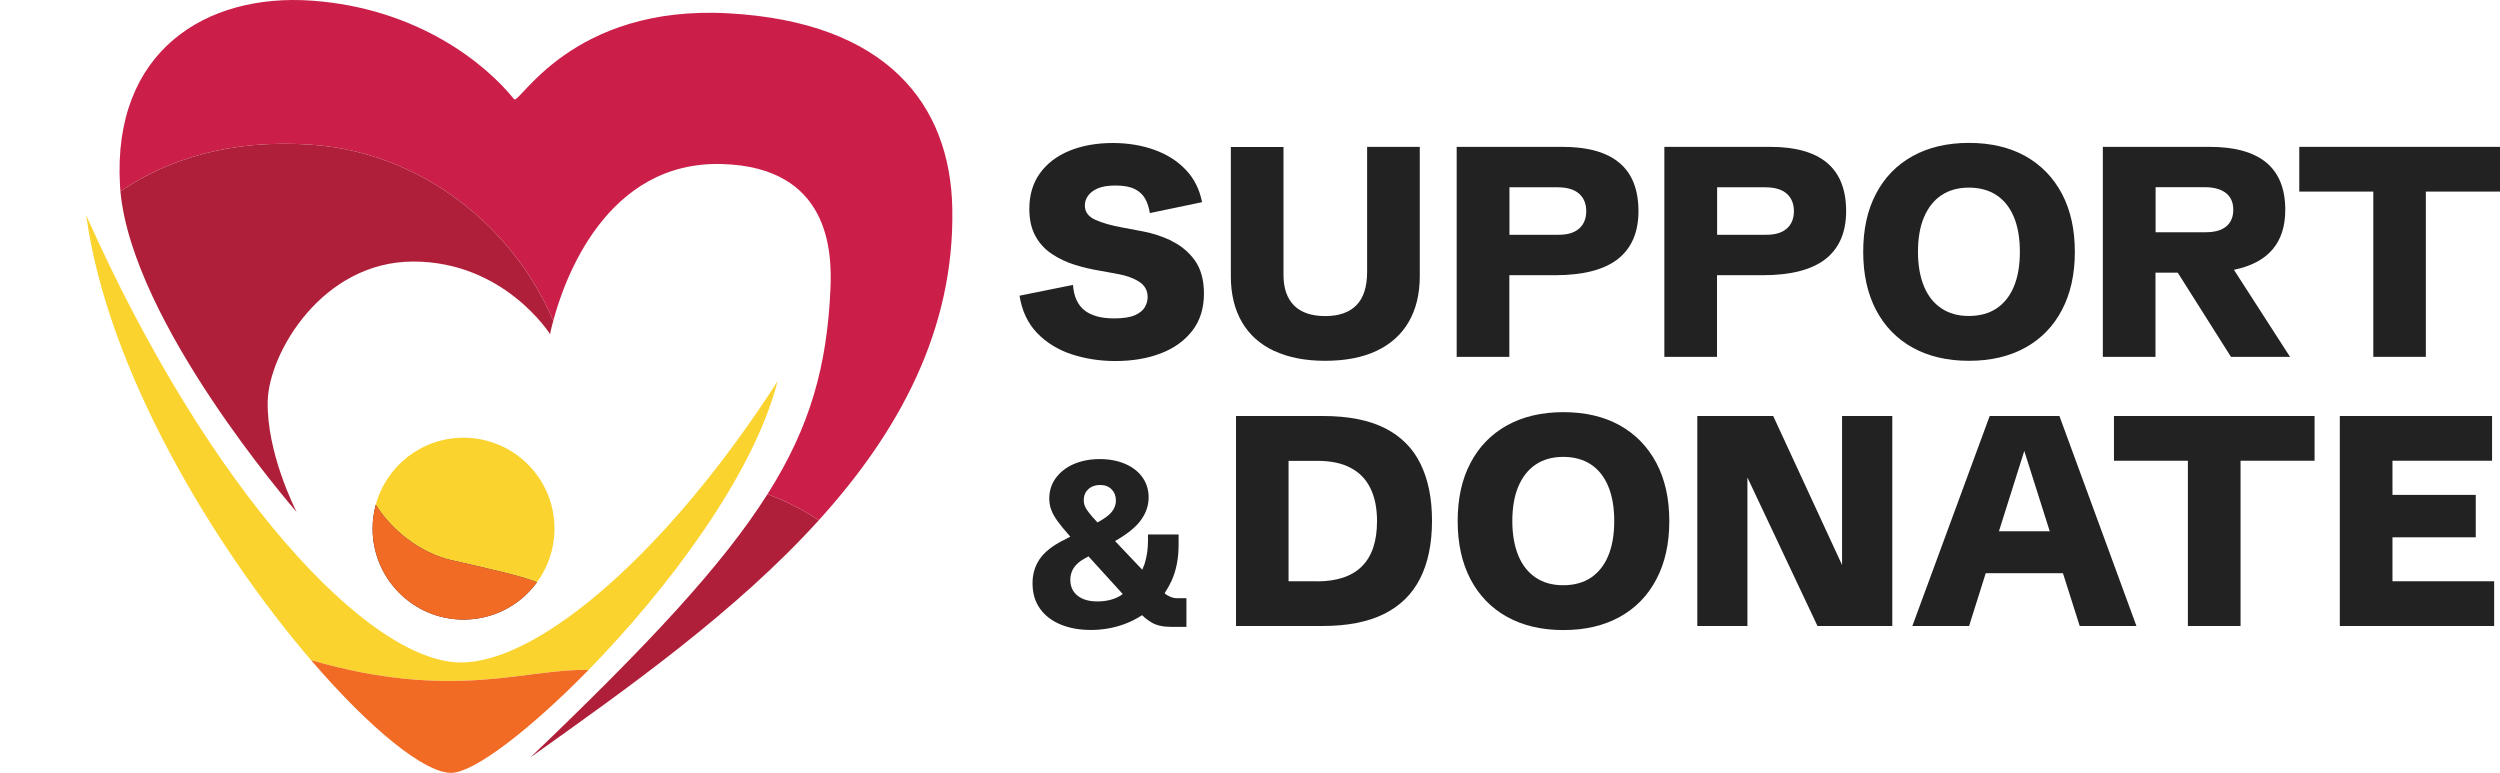
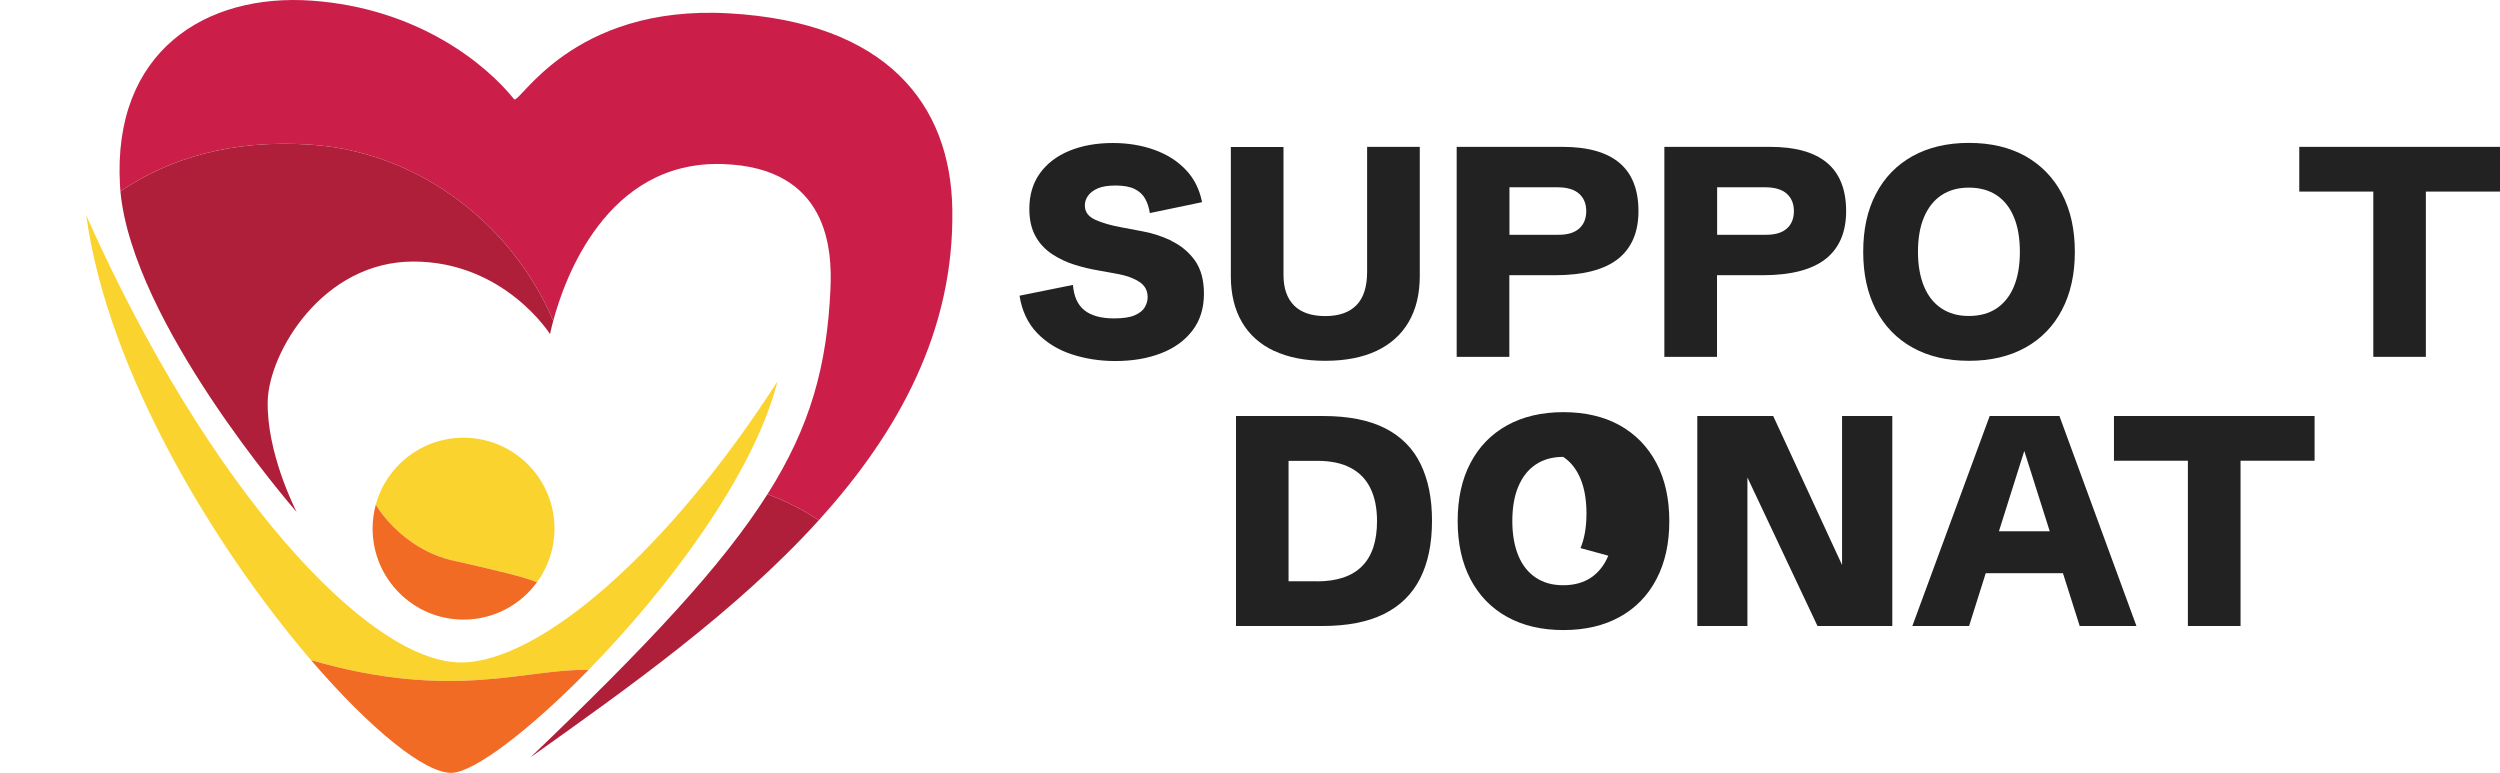
<svg xmlns="http://www.w3.org/2000/svg" id="Layer_1" data-name="Layer 1" viewBox="0 0 226.92 70.15">
  <defs>
    <style>
      .cls-1 {
        fill: #222;
      }

      .cls-2 {
        fill: #f26b25;
      }

      .cls-3 {
        fill: #b01f39;
      }

      .cls-4 {
        fill: none;
      }

      .cls-5 {
        fill: #fbd32f;
      }

      .cls-6 {
        fill: #cb1f4a;
      }

      .cls-7 {
        fill: #3d1c23;
      }
    </style>
  </defs>
  <g>
    <g>
      <path class="cls-3" d="m74.32,47.22c-7.48,8.26-17.32,15.23-26.17,21.52,10.74-10.27,17.44-17.44,21.51-23.88,1.6.58,3.19,1.38,4.66,2.36Z" />
      <path class="cls-6" d="m86.44,18.98c.19,11-4.86,20.23-12.12,28.24-1.47-.98-3.06-1.78-4.66-2.36,3.92-6.18,5.41-11.7,5.72-18.66.15-3.44-.11-11.01-9.8-11.31-10.57-.33-14.38,10.53-15.36,14.23-3.62-8.53-11.96-15.31-22.02-15.99-7.14-.49-12.88,1.24-17.27,4.24-.01-.19-.03-.38-.04-.57C10.2,4.65,18.68-.63,28.31.06c9.64.69,15.81,5.77,18.35,8.94.46.58,5.16-8.6,19.49-7.79,14.33.8,20.13,8.25,20.29,17.77Z" />
      <path class="cls-3" d="m50.22,29.12c-.21.75-.29,1.21-.29,1.21,0,0-4.16-6.59-12.41-6.59s-13.11,8.27-13.22,12.66c-.11,4.67,2.47,9.77,2.63,10.08-.46-.53-14.89-17.18-16-29.11,4.39-3,10.13-4.73,17.27-4.24,10.06.68,18.4,7.46,22.02,15.99Z" />
    </g>
    <path class="cls-4" d="m7.79,19.95s-.06.05-.09.08" />
    <g>
      <path class="cls-5" d="m50.33,47.98c0,1.82-.59,3.5-1.59,4.87-1.19-.49-3.45-1.03-7.74-2-2.97-.67-5.57-2.88-6.89-5.04.95-3.51,4.16-6.08,7.96-6.08,4.56,0,8.26,3.69,8.26,8.25Z" />
-       <path class="cls-7" d="m48.74,52.85c-1.5,2.06-3.93,3.39-6.67,3.39-4.55,0-8.25-3.7-8.25-8.26,0-.75.1-1.48.29-2.17,1.32,2.16,3.92,4.37,6.89,5.04,4.29.97,6.55,1.51,7.74,2Z" />
      <path class="cls-5" d="m70.58,34.6c-2.18,8.52-9.99,18.88-17.16,26.21-5.61-.16-12.23,2.86-25.19-.89-8.68-10.13-18.47-26.16-20.4-40.37,11.16,25.07,25.67,40.58,34.01,40.58,7.26,0,19.03-10.39,28.74-25.53Z" />
      <path class="cls-2" d="m48.74,52.85c-1.5,2.06-3.93,3.39-6.67,3.39-4.55,0-8.25-3.7-8.25-8.26,0-.75.1-1.48.29-2.17,1.32,2.16,3.92,4.37,6.89,5.04,4.29.97,6.55,1.51,7.74,2Z" />
      <path class="cls-2" d="m53.42,60.81c-5.37,5.49-10.39,9.29-12.42,9.34-2.42.06-7.38-3.96-12.77-10.23,12.96,3.75,19.58.73,25.19.89Z" />
    </g>
  </g>
  <g>
    <path class="cls-1" d="m106.31,21.84c-.87-.41-1.77-.7-2.69-.86l-1.75-.33c-1-.18-1.81-.41-2.45-.7-.64-.29-.95-.72-.95-1.3,0-.31.09-.6.28-.87s.48-.5.89-.68c.41-.18.96-.26,1.63-.26.73,0,1.31.11,1.73.32.42.21.73.5.94.87.21.37.35.81.43,1.31l4.74-.99c-.23-1.16-.72-2.15-1.48-2.94-.76-.8-1.71-1.4-2.85-1.81-1.14-.41-2.4-.62-3.77-.62-1.49,0-2.81.24-3.95.71-1.14.47-2.03,1.15-2.67,2.04-.64.89-.96,1.97-.96,3.23,0,.99.19,1.81.56,2.48s.87,1.2,1.5,1.62c.62.41,1.31.74,2.05.97.74.23,1.49.41,2.23.53l1.69.31c.79.14,1.44.38,1.95.71s.76.8.76,1.39c0,.32-.09.62-.26.92-.17.29-.48.54-.92.73-.44.19-1.07.28-1.88.28-1.17,0-2.06-.25-2.67-.73-.62-.49-.97-1.26-1.05-2.31l-4.85.98c.22,1.38.75,2.5,1.59,3.38.84.87,1.88,1.52,3.12,1.93,1.24.41,2.57.62,3.98.62,1.55,0,2.93-.23,4.14-.7,1.21-.46,2.16-1.15,2.86-2.06.7-.91,1.05-2.03,1.05-3.36,0-1.24-.28-2.25-.83-3.02-.56-.77-1.27-1.36-2.14-1.77Z" />
    <path class="cls-1" d="m115.66,31.85c1.28.6,2.82.9,4.63.9s3.38-.3,4.65-.9c1.27-.6,2.25-1.47,2.92-2.62.67-1.15,1.01-2.54,1.01-4.17v-11.73h-4.78v11.33c0,1.37-.32,2.38-.97,3.04-.64.66-1.59.99-2.83.99s-2.18-.32-2.82-.95c-.64-.64-.97-1.56-.97-2.78v-11.62h-4.78v11.73c0,1.63.34,3.02,1.01,4.17.67,1.15,1.65,2.02,2.93,2.62Z" />
    <path class="cls-1" d="m137,24.98h4.16c2.53,0,4.43-.49,5.68-1.46,1.25-.98,1.88-2.43,1.88-4.36s-.57-3.4-1.72-4.37c-1.15-.97-2.87-1.46-5.18-1.46h-9.6v19.06h4.78v-7.41Zm0-7.98h4.37c.88,0,1.54.2,1.97.59.43.39.64.92.64,1.58s-.22,1.21-.65,1.58c-.43.38-1.05.56-1.85.56h-4.47v-4.32Z" />
    <path class="cls-1" d="m155.85,24.98h4.16c2.53,0,4.43-.49,5.68-1.46,1.25-.98,1.88-2.43,1.88-4.36s-.57-3.4-1.72-4.37c-1.15-.97-2.87-1.46-5.18-1.46h-9.6v19.06h4.78v-7.41Zm0-7.98h4.37c.88,0,1.54.2,1.97.59.43.39.64.92.64,1.58s-.22,1.21-.65,1.58c-.43.38-1.05.56-1.85.56h-4.47v-4.32Z" />
    <path class="cls-1" d="m173.6,31.55c1.44.8,3.15,1.2,5.12,1.2s3.68-.4,5.12-1.2c1.44-.8,2.55-1.94,3.32-3.42.78-1.48,1.17-3.24,1.17-5.27s-.39-3.79-1.17-5.27c-.78-1.47-1.88-2.61-3.32-3.42-1.44-.8-3.15-1.2-5.12-1.2s-3.68.4-5.12,1.2c-1.44.8-2.55,1.94-3.32,3.42-.78,1.47-1.16,3.23-1.16,5.27s.39,3.79,1.16,5.27c.78,1.48,1.88,2.62,3.32,3.42Zm1.04-11.84c.37-.87.89-1.53,1.58-1.99.69-.46,1.52-.69,2.49-.69s1.83.23,2.52.69c.69.46,1.21,1.12,1.57,1.99.36.86.54,1.91.54,3.15s-.18,2.27-.54,3.14-.89,1.53-1.57,1.99c-.69.46-1.53.69-2.52.69s-1.8-.23-2.49-.69c-.69-.46-1.22-1.12-1.58-1.99s-.55-1.92-.55-3.14.18-2.29.55-3.15Z" />
-     <path class="cls-1" d="m195.65,24.75h2.02l4.83,7.64h5.36l-5.09-7.9c3.11-.64,4.66-2.45,4.66-5.44,0-3.81-2.29-5.72-6.87-5.72h-9.69v19.06h4.78v-7.64Zm0-7.76h4.46c.84,0,1.48.18,1.93.53.45.35.67.86.67,1.52s-.22,1.17-.65,1.52c-.43.35-1.05.52-1.85.52h-4.55v-4.09Z" />
    <polygon class="cls-1" points="208.7 13.33 208.7 17.39 215.42 17.39 215.42 32.39 220.19 32.39 220.19 17.39 226.92 17.39 226.92 13.33 208.7 13.33" />
-     <path class="cls-1" d="m106.23,54.17c-.21-.09-.38-.19-.49-.3l-.03-.03c.23-.34.44-.71.62-1.1.44-.96.65-2.07.65-3.31v-.92h-2.78v.61c0,.74-.11,1.44-.32,2.1-.06.17-.13.33-.2.49l-2.47-2.6c1.07-.61,1.85-1.23,2.32-1.86.48-.65.73-1.35.73-2.1,0-.69-.19-1.3-.56-1.82-.37-.52-.89-.93-1.56-1.22-.67-.29-1.44-.44-2.31-.44s-1.67.15-2.36.45c-.69.3-1.23.72-1.63,1.26-.4.54-.6,1.16-.6,1.88,0,.36.06.7.18,1.02.12.32.31.66.57,1.02.26.36.6.78,1.02,1.25l.14.16-.69.36c-.97.49-1.67,1.06-2.1,1.69-.43.64-.64,1.36-.64,2.18,0,.91.23,1.68.68,2.31.45.63,1.08,1.11,1.88,1.44.8.33,1.71.49,2.74.49s2.03-.17,2.98-.51c.59-.21,1.14-.49,1.66-.83.25.24.53.46.88.67.44.26,1.03.39,1.79.39h1.36v-2.6h-.84c-.2,0-.41-.04-.62-.13Zm-7.44-9.77c.28-.26.64-.38,1.07-.38s.78.13,1.04.4c.26.27.39.61.39,1.02,0,.37-.13.72-.4,1.05-.25.3-.68.61-1.27.93l-.03-.03c-.33-.35-.59-.64-.76-.87-.18-.23-.3-.42-.36-.59-.07-.17-.1-.34-.1-.51,0-.43.14-.77.43-1.03Zm.82,10.19c-.76,0-1.36-.17-1.8-.52-.44-.35-.66-.83-.66-1.45,0-.39.1-.75.31-1.07.21-.32.53-.6.98-.85l.36-.2,3.11,3.42c-.12.08-.24.17-.37.24-.57.29-1.21.43-1.92.43Z" />
    <path class="cls-1" d="m125.72,38.87c-1.46-.74-3.34-1.11-5.64-1.11h-7.89v19.06h7.85c2.25,0,4.11-.36,5.58-1.09,1.47-.73,2.56-1.8,3.28-3.22s1.08-3.17,1.08-5.24-.35-3.74-1.04-5.16-1.77-2.5-3.22-3.24Zm-6.2,13.89h-2.56v-10.93h2.6c1.23,0,2.24.21,3.04.64.8.42,1.4,1.04,1.79,1.85.4.81.6,1.81.6,2.98,0,3.64-1.82,5.47-5.47,5.47Z" />
-     <path class="cls-1" d="m147.03,38.61c-1.44-.8-3.15-1.2-5.12-1.2s-3.68.4-5.12,1.2c-1.44.8-2.55,1.94-3.32,3.42-.78,1.47-1.16,3.23-1.16,5.27s.39,3.79,1.16,5.27c.78,1.48,1.88,2.62,3.32,3.42,1.44.8,3.15,1.2,5.12,1.2s3.68-.4,5.12-1.2c1.44-.8,2.55-1.94,3.32-3.42.78-1.48,1.17-3.24,1.17-5.27s-.39-3.79-1.17-5.27c-.78-1.47-1.88-2.61-3.32-3.42Zm-1.05,11.83c-.36.87-.89,1.53-1.57,1.99-.69.46-1.53.69-2.52.69s-1.8-.23-2.49-.69c-.69-.46-1.22-1.12-1.58-1.99s-.55-1.92-.55-3.14.18-2.29.55-3.15c.37-.87.89-1.53,1.58-1.99.69-.46,1.52-.69,2.49-.69s1.83.23,2.52.69c.69.46,1.21,1.12,1.57,1.99.36.86.54,1.91.54,3.15s-.18,2.27-.54,3.14Z" />
+     <path class="cls-1" d="m147.03,38.61c-1.44-.8-3.15-1.2-5.12-1.2s-3.68.4-5.12,1.2c-1.44.8-2.55,1.94-3.32,3.42-.78,1.47-1.16,3.23-1.16,5.27s.39,3.79,1.16,5.27c.78,1.48,1.88,2.62,3.32,3.42,1.44.8,3.15,1.2,5.12,1.2s3.68-.4,5.12-1.2c1.44-.8,2.55-1.94,3.32-3.42.78-1.48,1.17-3.24,1.17-5.27s-.39-3.79-1.17-5.27c-.78-1.47-1.88-2.61-3.32-3.42Zm-1.05,11.83c-.36.87-.89,1.53-1.57,1.99-.69.46-1.53.69-2.52.69s-1.8-.23-2.49-.69c-.69-.46-1.22-1.12-1.58-1.99s-.55-1.92-.55-3.14.18-2.29.55-3.15c.37-.87.89-1.53,1.58-1.99.69-.46,1.52-.69,2.49-.69c.69.46,1.21,1.12,1.57,1.99.36.86.54,1.91.54,3.15s-.18,2.27-.54,3.14Z" />
    <polygon class="cls-1" points="167.2 51.28 160.95 37.76 154.06 37.76 154.06 56.82 158.61 56.82 158.61 43.34 164.97 56.82 171.76 56.82 171.76 37.76 167.2 37.76 167.2 51.28" />
    <path class="cls-1" d="m180.6,37.76l-7.02,19.06h5.15l1.51-4.79h7.01l1.52,4.79h5.15l-6.99-19.06h-6.33Zm.84,10.46l2.3-7.29,2.31,7.29h-4.6Z" />
    <polygon class="cls-1" points="191.88 41.82 198.59 41.82 198.59 56.82 203.37 56.82 203.37 41.82 210.09 41.82 210.09 37.76 191.88 37.76 191.88 41.82" />
-     <polygon class="cls-1" points="217.16 48.77 224.72 48.77 224.72 44.92 217.16 44.92 217.16 41.82 226.2 41.82 226.2 37.76 212.38 37.76 212.38 56.82 226.39 56.82 226.39 52.76 217.16 52.76 217.16 48.77" />
  </g>
</svg>